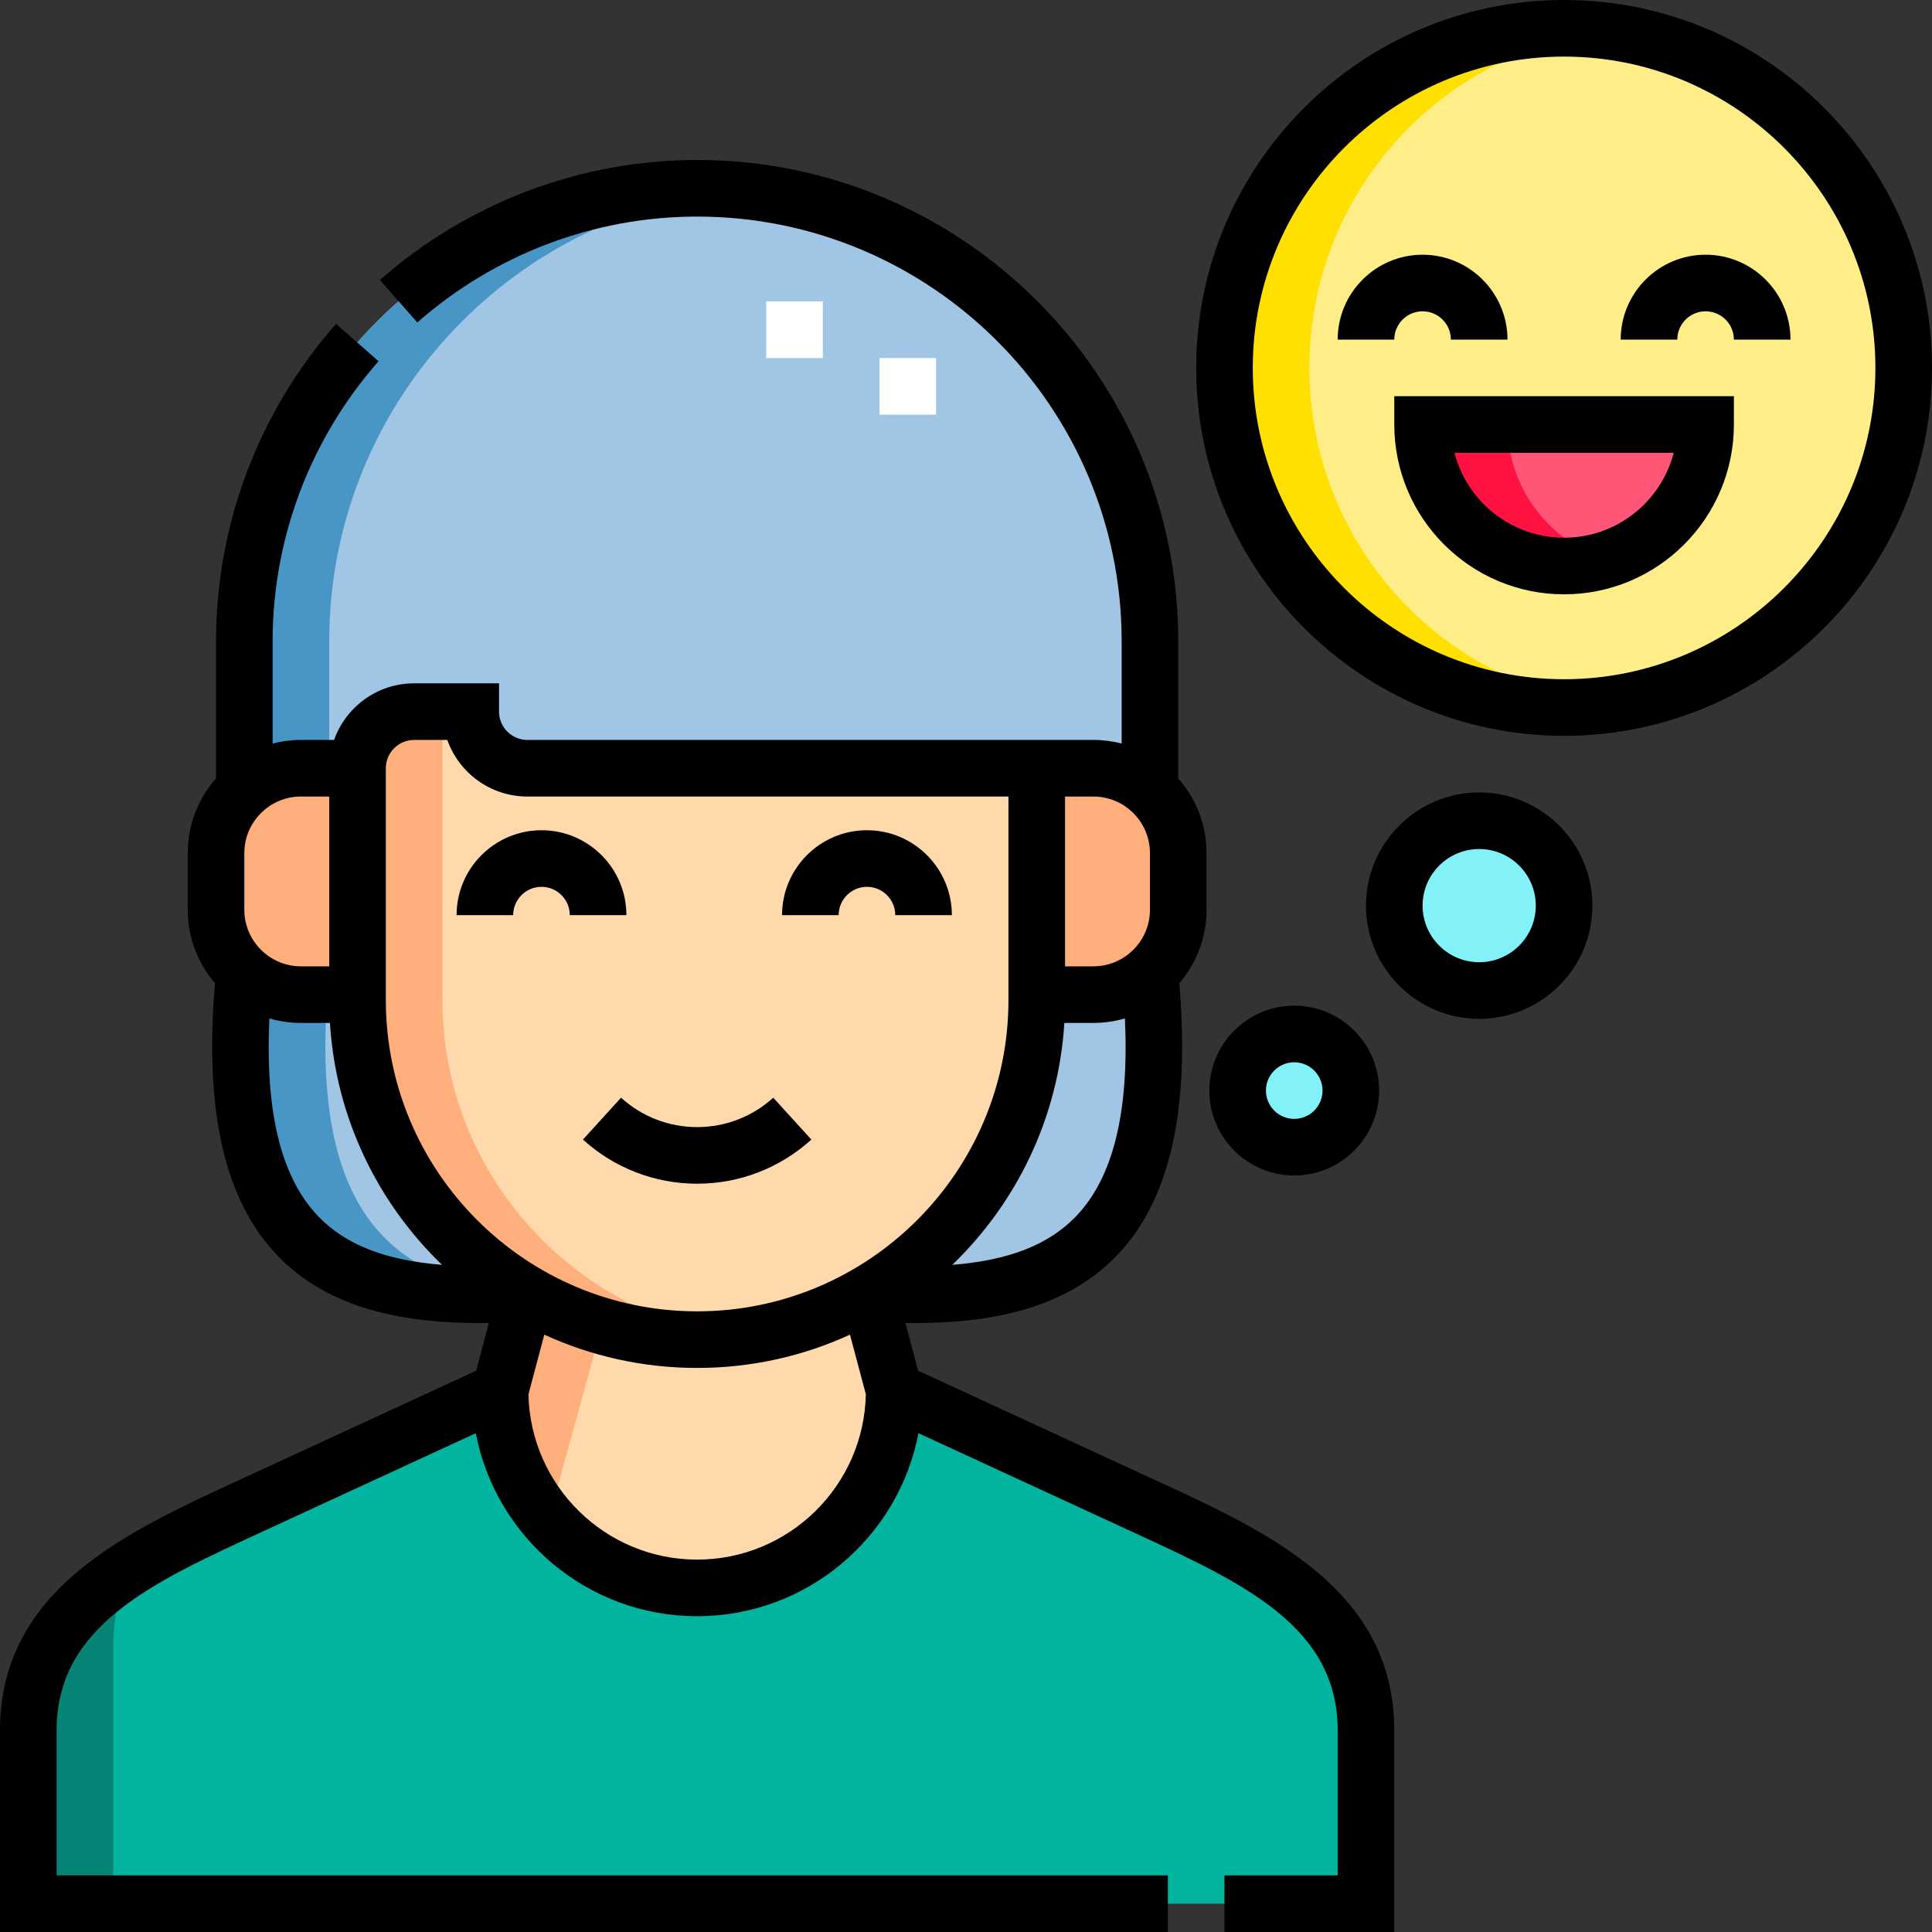
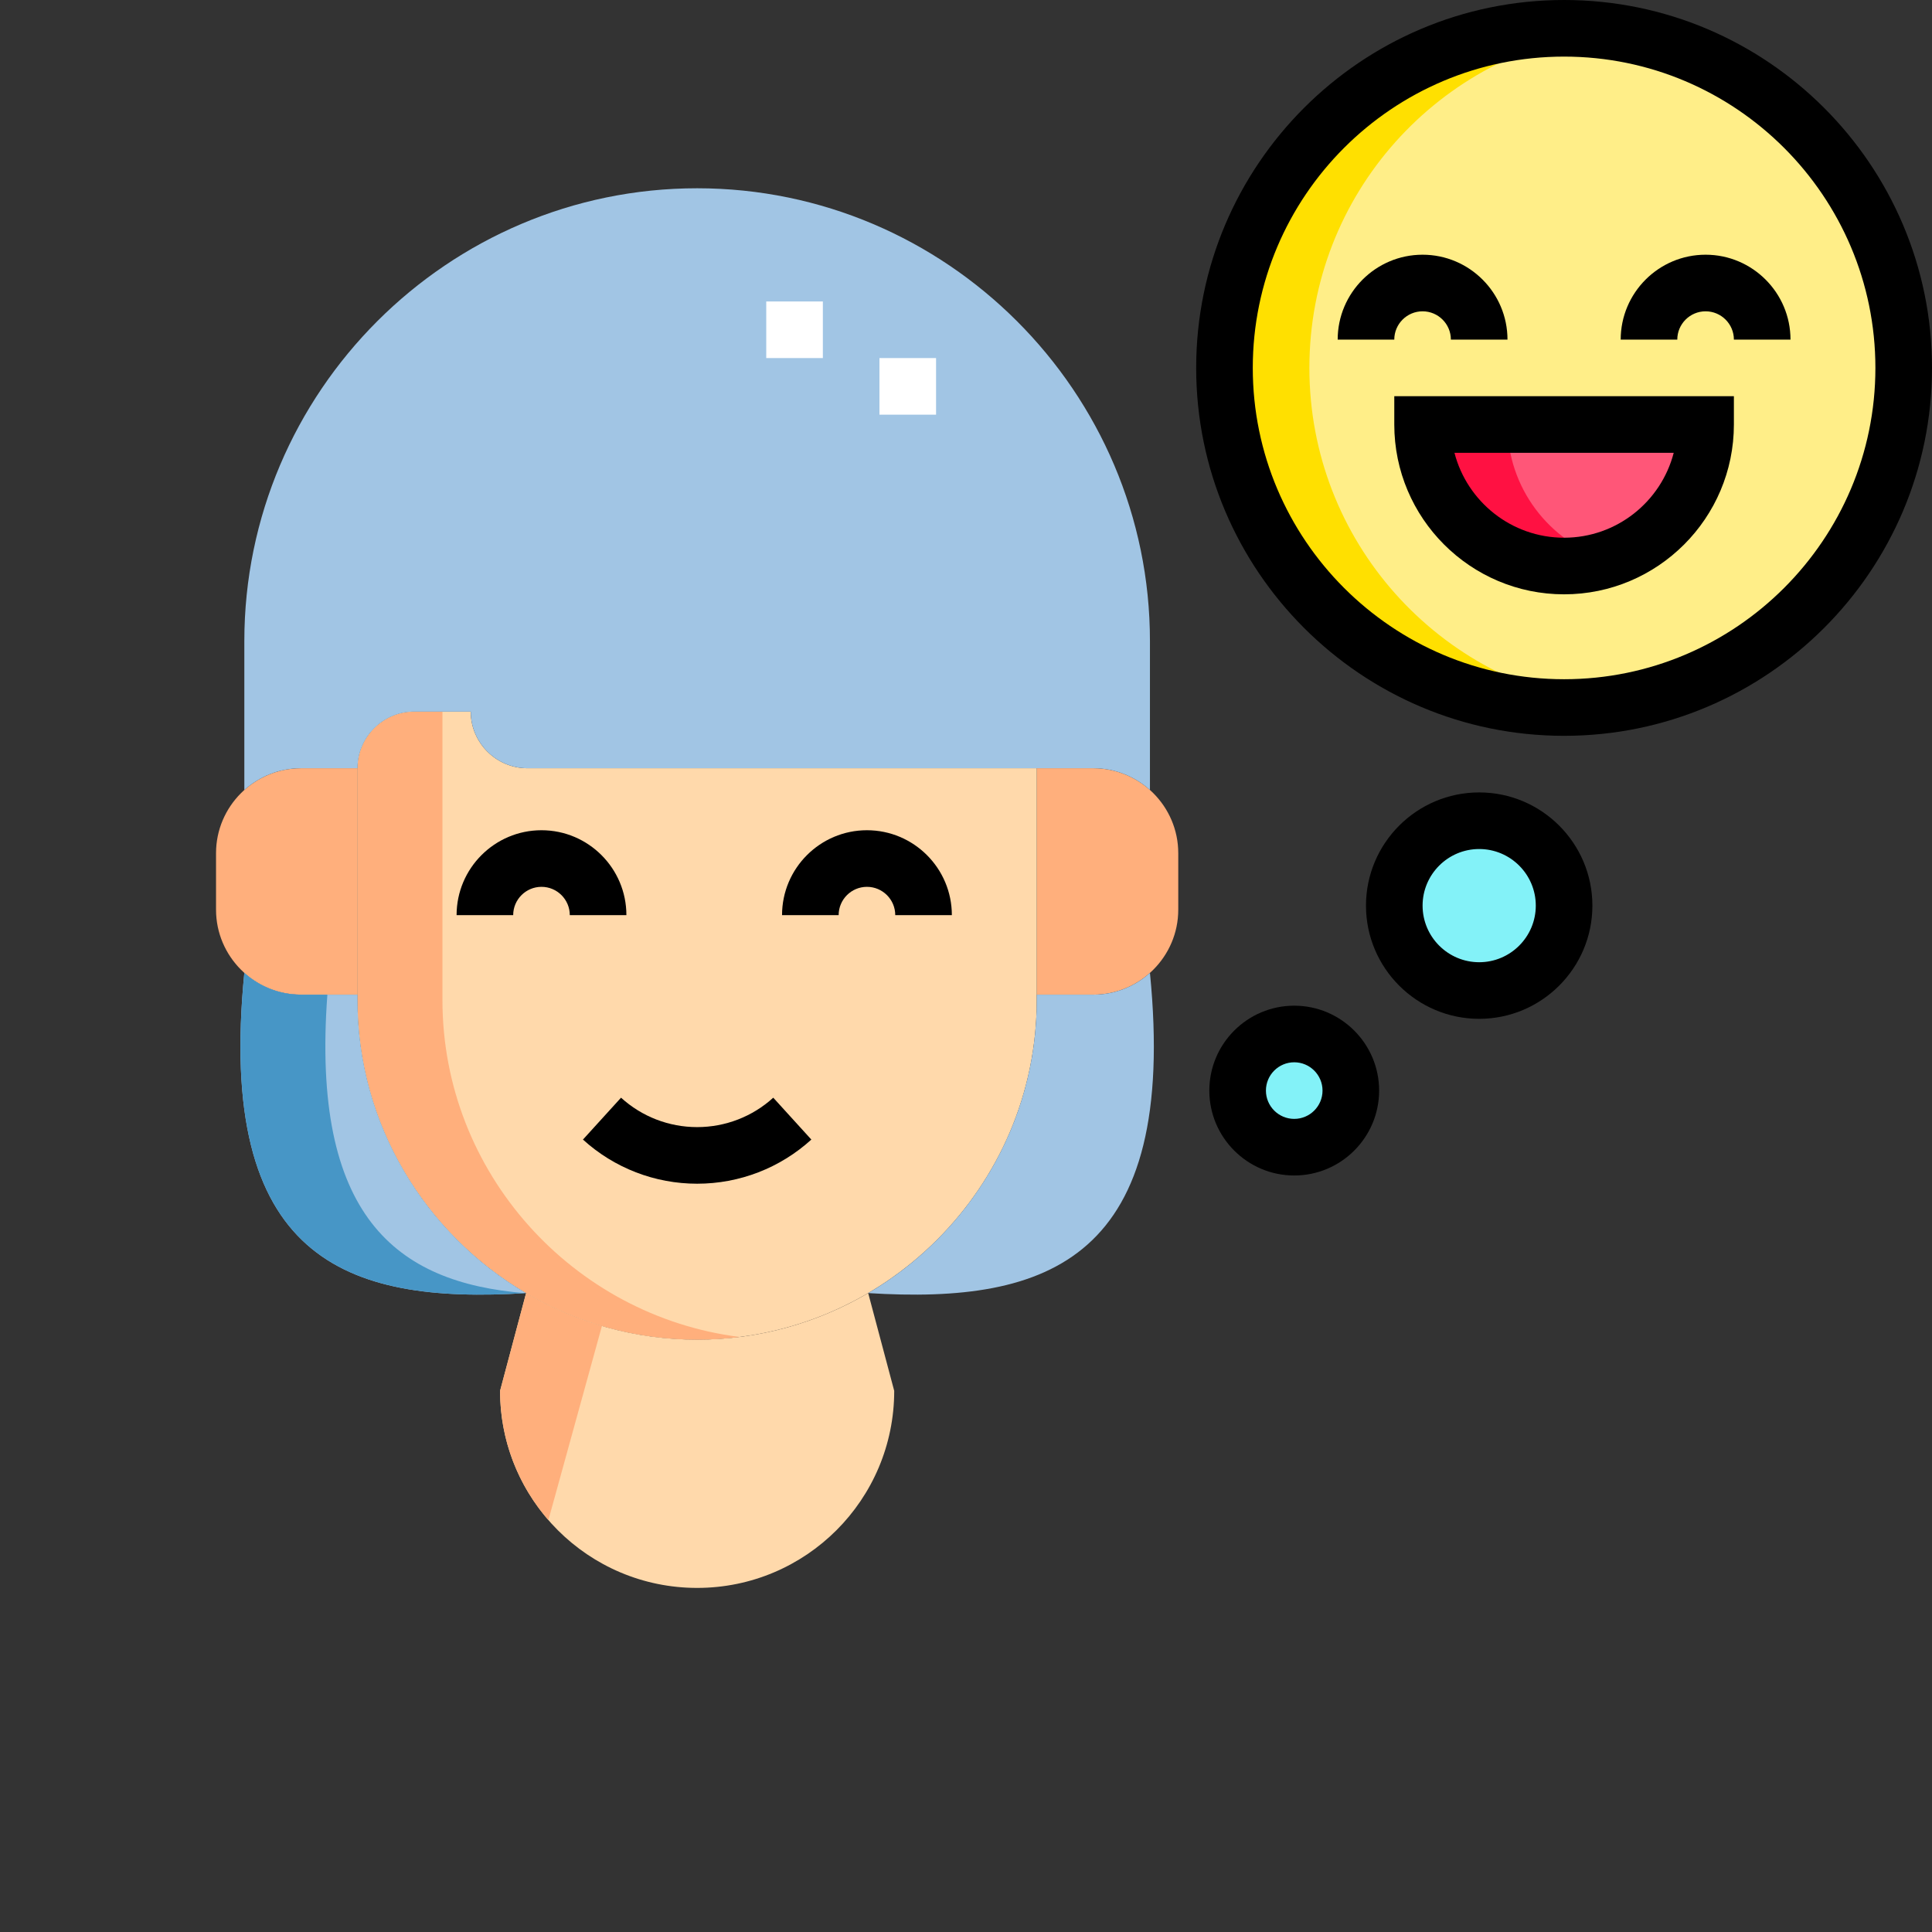
<svg xmlns="http://www.w3.org/2000/svg" width="512" height="512" viewBox="0 0 512 512" fill="none">
  <rect x="0" y="0" width="512" height="512" fill="#333333" stroke="none" />
  <g clip-path="url(#clip0_2957_3929)">
    <path fill-rule="evenodd" clip-rule="evenodd" d="M414.499 150.001C435.204 150.001 451.999 133.207 451.999 112.501H376.999C377 133.207 393.794 150.001 414.499 150.001Z" fill="#FF5678" />
    <path fill-rule="evenodd" clip-rule="evenodd" d="M377 112.501H452C452 133.206 435.206 150.001 414.5 150.001C393.794 150.001 377 133.207 377 112.501ZM504.5 97.501C504.5 47.795 464.205 7.501 414.5 7.501C364.795 7.501 324.5 47.796 324.5 97.501C324.5 147.206 364.794 187.501 414.5 187.501C464.206 187.501 504.5 147.206 504.5 97.501Z" fill="#FFEE88" />
    <path d="M392 262.5C404.426 262.5 414.5 252.426 414.5 240C414.5 227.574 404.426 217.5 392 217.5C379.574 217.5 369.5 227.574 369.5 240C369.5 252.426 379.574 262.5 392 262.5Z" fill="#83F2F8" />
    <path d="M342.984 304.017C351.268 304.017 357.984 297.301 357.984 289.017C357.984 280.733 351.268 274.017 342.984 274.017C334.7 274.017 327.984 280.733 327.984 289.017C327.984 297.301 334.7 304.017 342.984 304.017Z" fill="#83F2F8" />
    <path fill-rule="evenodd" clip-rule="evenodd" d="M94.752 263.589V203.589H79.751C67.389 203.589 57.251 213.701 57.251 226.089V241.09C57.251 253.477 67.389 263.59 79.751 263.59H94.752V263.589ZM274.75 203.589V263.589H289.75C302.112 263.589 312.25 253.477 312.25 241.089V226.088C312.25 213.701 302.112 203.588 289.75 203.588H274.75V203.589Z" fill="#FFAF7C" />
    <path fill-rule="evenodd" clip-rule="evenodd" d="M94.752 203.589V265.019C94.752 314.73 135.471 355.018 184.751 355.018C234.032 355.018 274.75 314.731 274.75 265.019V203.589H139.753C131.503 203.589 124.752 196.839 124.752 188.589H109.752C101.502 188.589 94.752 195.339 94.752 203.589Z" fill="#FFD9AB" />
-     <path fill-rule="evenodd" clip-rule="evenodd" d="M132.525 368.587L67.5 398.587C37.539 412.41 7.5 425.59 7.5 458.587V504.5H362V458.587C362 425.593 331.961 412.41 302 398.587L236.975 368.587C236.975 397.43 213.593 420.813 184.749 420.813C155.905 420.813 132.525 397.43 132.525 368.587Z" fill="#00B4A0" />
    <path fill-rule="evenodd" clip-rule="evenodd" d="M132.525 368.587C132.525 397.43 155.907 420.813 184.75 420.813C213.593 420.813 236.976 397.431 236.976 368.587L230.08 342.685C216.747 350.518 201.249 355.018 184.751 355.018C168.253 355.018 152.754 350.518 139.422 342.685L132.525 368.587Z" fill="#FFD9AB" />
    <path fill-rule="evenodd" clip-rule="evenodd" d="M94.752 203.589V265.019C94.752 314.73 135.471 355.018 184.751 355.018C188.558 355.018 192.312 354.776 196.002 354.31C151.925 348.738 117.252 310.89 117.252 265.02V188.59H109.753C101.502 188.589 94.752 195.339 94.752 203.589Z" fill="#FFAF7C" />
    <path fill-rule="evenodd" clip-rule="evenodd" d="M132.525 368.587C132.525 381.694 137.354 393.673 145.329 402.842L159.519 351.394C152.423 349.307 145.683 346.363 139.421 342.684L132.525 368.587Z" fill="#FFAF7C" />
-     <path fill-rule="evenodd" clip-rule="evenodd" d="M34.906 415.227C19.02 425.321 7.5 438.154 7.5 458.586V504.499H30V436.086C30 428.058 31.783 421.205 34.906 415.227Z" fill="#068476" />
    <path fill-rule="evenodd" clip-rule="evenodd" d="M64.751 257.824C57.251 333.587 91.418 345.684 139.422 342.685C112.753 327.017 94.752 298.014 94.752 265.019V263.589H79.752C74.003 263.589 68.739 261.404 64.751 257.824ZM274.75 265.019C274.75 298.016 256.748 327.018 230.079 342.685C278.082 345.684 312.249 333.587 304.749 257.824C300.761 261.404 295.498 263.589 289.749 263.589H274.749V265.019H274.75Z" fill="#A1C5E4" />
    <path fill-rule="evenodd" clip-rule="evenodd" d="M64.751 257.824C57.263 333.472 91.316 345.646 139.204 342.698C104.796 339.967 82.435 322.113 86.757 263.589H79.751C74.003 263.589 68.739 261.404 64.751 257.824Z" fill="#4796C6" />
    <path fill-rule="evenodd" clip-rule="evenodd" d="M304.749 209.356V169.892C304.749 103.838 250.805 49.893 184.75 49.893C118.696 49.893 64.751 103.838 64.751 169.892V209.354C68.739 205.774 74.002 203.589 79.751 203.589H94.752C94.752 195.339 101.503 188.589 109.753 188.589H124.753C124.753 196.839 131.503 203.589 139.754 203.589H289.75C295.498 203.589 300.761 205.774 304.749 209.356Z" fill="#A1C5E4" />
-     <path fill-rule="evenodd" clip-rule="evenodd" d="M196 50.427C192.294 50.079 188.543 49.893 184.75 49.893C118.696 49.893 64.751 103.838 64.751 169.892V209.354C68.739 205.774 74.002 203.589 79.751 203.589H87.251V169.892C87.251 107.631 135.18 56.137 196 50.427Z" fill="#4796C6" />
    <path fill-rule="evenodd" clip-rule="evenodd" d="M324.499 97.501C324.499 147.207 364.793 187.501 414.499 187.501C418.309 187.501 422.063 187.262 425.749 186.802C381.353 181.266 346.999 143.396 346.999 97.501C346.999 51.388 381.545 13.728 425.749 8.201C422.061 7.74 418.307 7.501 414.499 7.501C365.049 7.5 324.499 47.54 324.499 97.501Z" fill="#FFE000" />
    <path fill-rule="evenodd" clip-rule="evenodd" d="M414.499 150.001C418.418 150.001 422.197 149.398 425.749 148.282C410.537 143.502 399.499 129.287 399.499 112.501H377C377 133.207 393.794 150.001 414.499 150.001Z" fill="#FF1142" />
    <path d="M248.065 109.893H233.065V94.893H248.065V109.893ZM218.065 94.893H203.065V79.893H218.065V94.893Z" fill="white" />
-     <path d="M306.904 392.589L243.317 363.252L239.945 350.588C240.824 350.602 241.704 350.614 242.591 350.614C261.416 350.614 281.883 347.345 295.9 332.811C309.955 318.237 315.406 294.584 312.534 260.573C317.027 255.327 319.75 248.522 319.75 241.089V226.089C319.75 218.501 316.913 211.566 312.25 206.277V169.892C312.25 99.589 255.054 42.394 184.751 42.394C153.845 42.394 123.989 53.688 100.684 74.196L110.593 85.458C131.158 67.361 157.495 57.395 184.751 57.395C246.783 57.395 297.25 107.862 297.25 169.893V197.039C294.852 196.42 292.339 196.09 289.751 196.09H139.753C135.617 196.09 132.252 192.726 132.252 188.59V181.09H109.753C99.975 181.09 91.633 187.36 88.537 196.09H79.751C77.162 196.09 74.65 196.42 72.252 197.039V169.893C72.252 142.639 82.219 116.302 100.315 95.735L89.053 85.827C68.545 109.135 57.251 138.99 57.251 169.893V206.278C52.588 211.567 49.751 218.502 49.751 226.09V241.09C49.751 248.523 52.474 255.328 56.967 260.574C54.095 294.585 59.546 318.238 73.601 332.812C87.619 347.347 108.083 350.615 126.91 350.615C127.797 350.615 128.677 350.603 129.556 350.589L126.184 363.253L62.581 392.597C33.248 406.116 0 421.44 0 458.587L0.001 512H309.501V497H15.001L15 458.587C15 431.043 39.96 419.539 68.86 406.219L126.098 379.812C131.367 407.395 155.656 428.312 184.751 428.312C213.846 428.312 238.135 407.395 243.404 379.812L300.626 406.212C329.534 419.535 354.501 431.042 354.501 458.587V497H324.501V512H369.501V458.587C369.501 421.438 336.245 406.111 306.904 392.589ZM282.25 211.089H289.75C298.021 211.089 304.749 217.818 304.749 226.089V241.089C304.749 249.36 298.02 256.089 289.75 256.089H282.25V211.089ZM289.75 271.089C292.654 271.089 295.46 270.666 298.117 269.893C299.256 294.93 294.969 312.168 285.102 322.399C277.935 329.831 267.487 333.986 252.354 335.204C269.409 318.771 280.514 296.204 282.063 271.089H289.75ZM102.252 203.589C102.252 199.453 105.617 196.089 109.753 196.089H118.537C121.633 204.819 129.975 211.089 139.753 211.089H267.25V265.02C267.25 310.509 230.241 347.518 184.751 347.518C139.261 347.518 102.252 310.509 102.252 265.02V203.589ZM87.252 211.089V256.089H79.751C71.48 256.089 64.752 249.36 64.752 241.089V226.089C64.752 217.818 71.481 211.089 79.751 211.089H87.252ZM71.384 269.893C74.042 270.666 76.847 271.089 79.751 271.089H87.439C88.989 296.203 100.093 318.77 117.148 335.203C102.013 333.985 91.566 329.831 84.399 322.399C74.531 312.167 70.244 294.93 71.384 269.893ZM184.751 413.312C160.389 413.312 140.528 393.73 140.048 369.481L144.25 353.7C156.592 359.359 170.309 362.518 184.751 362.518C199.193 362.518 212.91 359.359 225.252 353.7L229.454 369.481C228.974 393.731 209.113 413.312 184.751 413.312Z" fill="black" />
    <path d="M154.488 301.998C162.785 309.542 173.532 313.696 184.751 313.696C195.97 313.696 206.717 309.542 215.014 301.998L204.922 290.9C199.393 295.927 192.23 298.696 184.751 298.696C177.272 298.696 170.109 295.927 164.58 290.9L154.488 301.998Z" fill="black" />
    <path d="M143.501 235.02C147.637 235.02 151.001 238.384 151.001 242.52H166.001C166.001 230.114 155.907 220.02 143.501 220.02C131.095 220.02 121.001 230.114 121.001 242.52H136.001C136.001 238.384 139.365 235.02 143.501 235.02Z" fill="black" />
    <path d="M229.75 235.02C233.886 235.02 237.251 238.384 237.251 242.52H252.251C252.251 230.114 242.157 220.02 229.75 220.02C217.344 220.02 207.25 230.114 207.25 242.52H222.25C222.25 238.384 225.614 235.02 229.75 235.02Z" fill="black" />
    <path d="M414.499 0C360.737 0 316.999 43.738 316.999 97.501C316.999 151.263 360.737 195.001 414.499 195.001C468.262 195.001 512 151.263 512 97.501C512 43.738 468.262 0 414.499 0ZM414.499 180.001C369.009 180.001 331.999 142.991 331.999 97.501C331.999 52.01 369.009 15 414.499 15C459.99 15 497 52.01 497 97.501C497 142.991 459.99 180.001 414.499 180.001Z" fill="black" />
    <path d="M392 210C375.458 210 362 223.458 362 240C362 256.542 375.458 270 392 270C408.542 270 422 256.542 422 240C422 223.458 408.542 210 392 210ZM392 255C383.729 255 377 248.271 377 240C377 231.729 383.729 225 392 225C400.271 225 407 231.729 407 240C407 248.271 400.271 255 392 255Z" fill="black" />
    <path d="M365.483 289.017C365.483 276.611 355.389 266.517 342.983 266.517C330.577 266.517 320.483 276.611 320.483 289.017C320.483 301.423 330.577 311.517 342.983 311.517C355.389 311.517 365.483 301.423 365.483 289.017ZM335.483 289.017C335.483 284.881 338.847 281.517 342.983 281.517C347.119 281.517 350.483 284.881 350.483 289.017C350.483 293.153 347.119 296.517 342.983 296.517C338.847 296.517 335.483 293.152 335.483 289.017Z" fill="black" />
    <path d="M376.999 82.501C381.135 82.501 384.499 85.865 384.499 90.001H399.499C399.499 77.595 389.405 67.501 376.999 67.501C364.593 67.501 354.499 77.595 354.499 90.001H369.499C369.499 85.865 372.863 82.501 376.999 82.501Z" fill="black" />
    <path d="M452 67.501C439.594 67.501 429.5 77.595 429.5 90.001H444.5C444.5 85.865 447.864 82.501 452 82.501C456.136 82.501 459.5 85.865 459.5 90.001H474.5C474.5 77.595 464.406 67.501 452 67.501Z" fill="black" />
    <path d="M369.5 112.501C369.5 137.314 389.687 157.501 414.499 157.501C439.312 157.501 459.499 137.314 459.499 112.501V105.001H369.5V112.501ZM443.55 120.001C440.211 132.926 428.452 142.501 414.499 142.501C400.546 142.501 388.788 132.926 385.449 120.001H443.55Z" fill="black" />
  </g>
  <defs>
    <clipPath id="clip0_2957_3929">
      <rect width="512" height="512" fill="white" />
    </clipPath>
  </defs>
</svg>